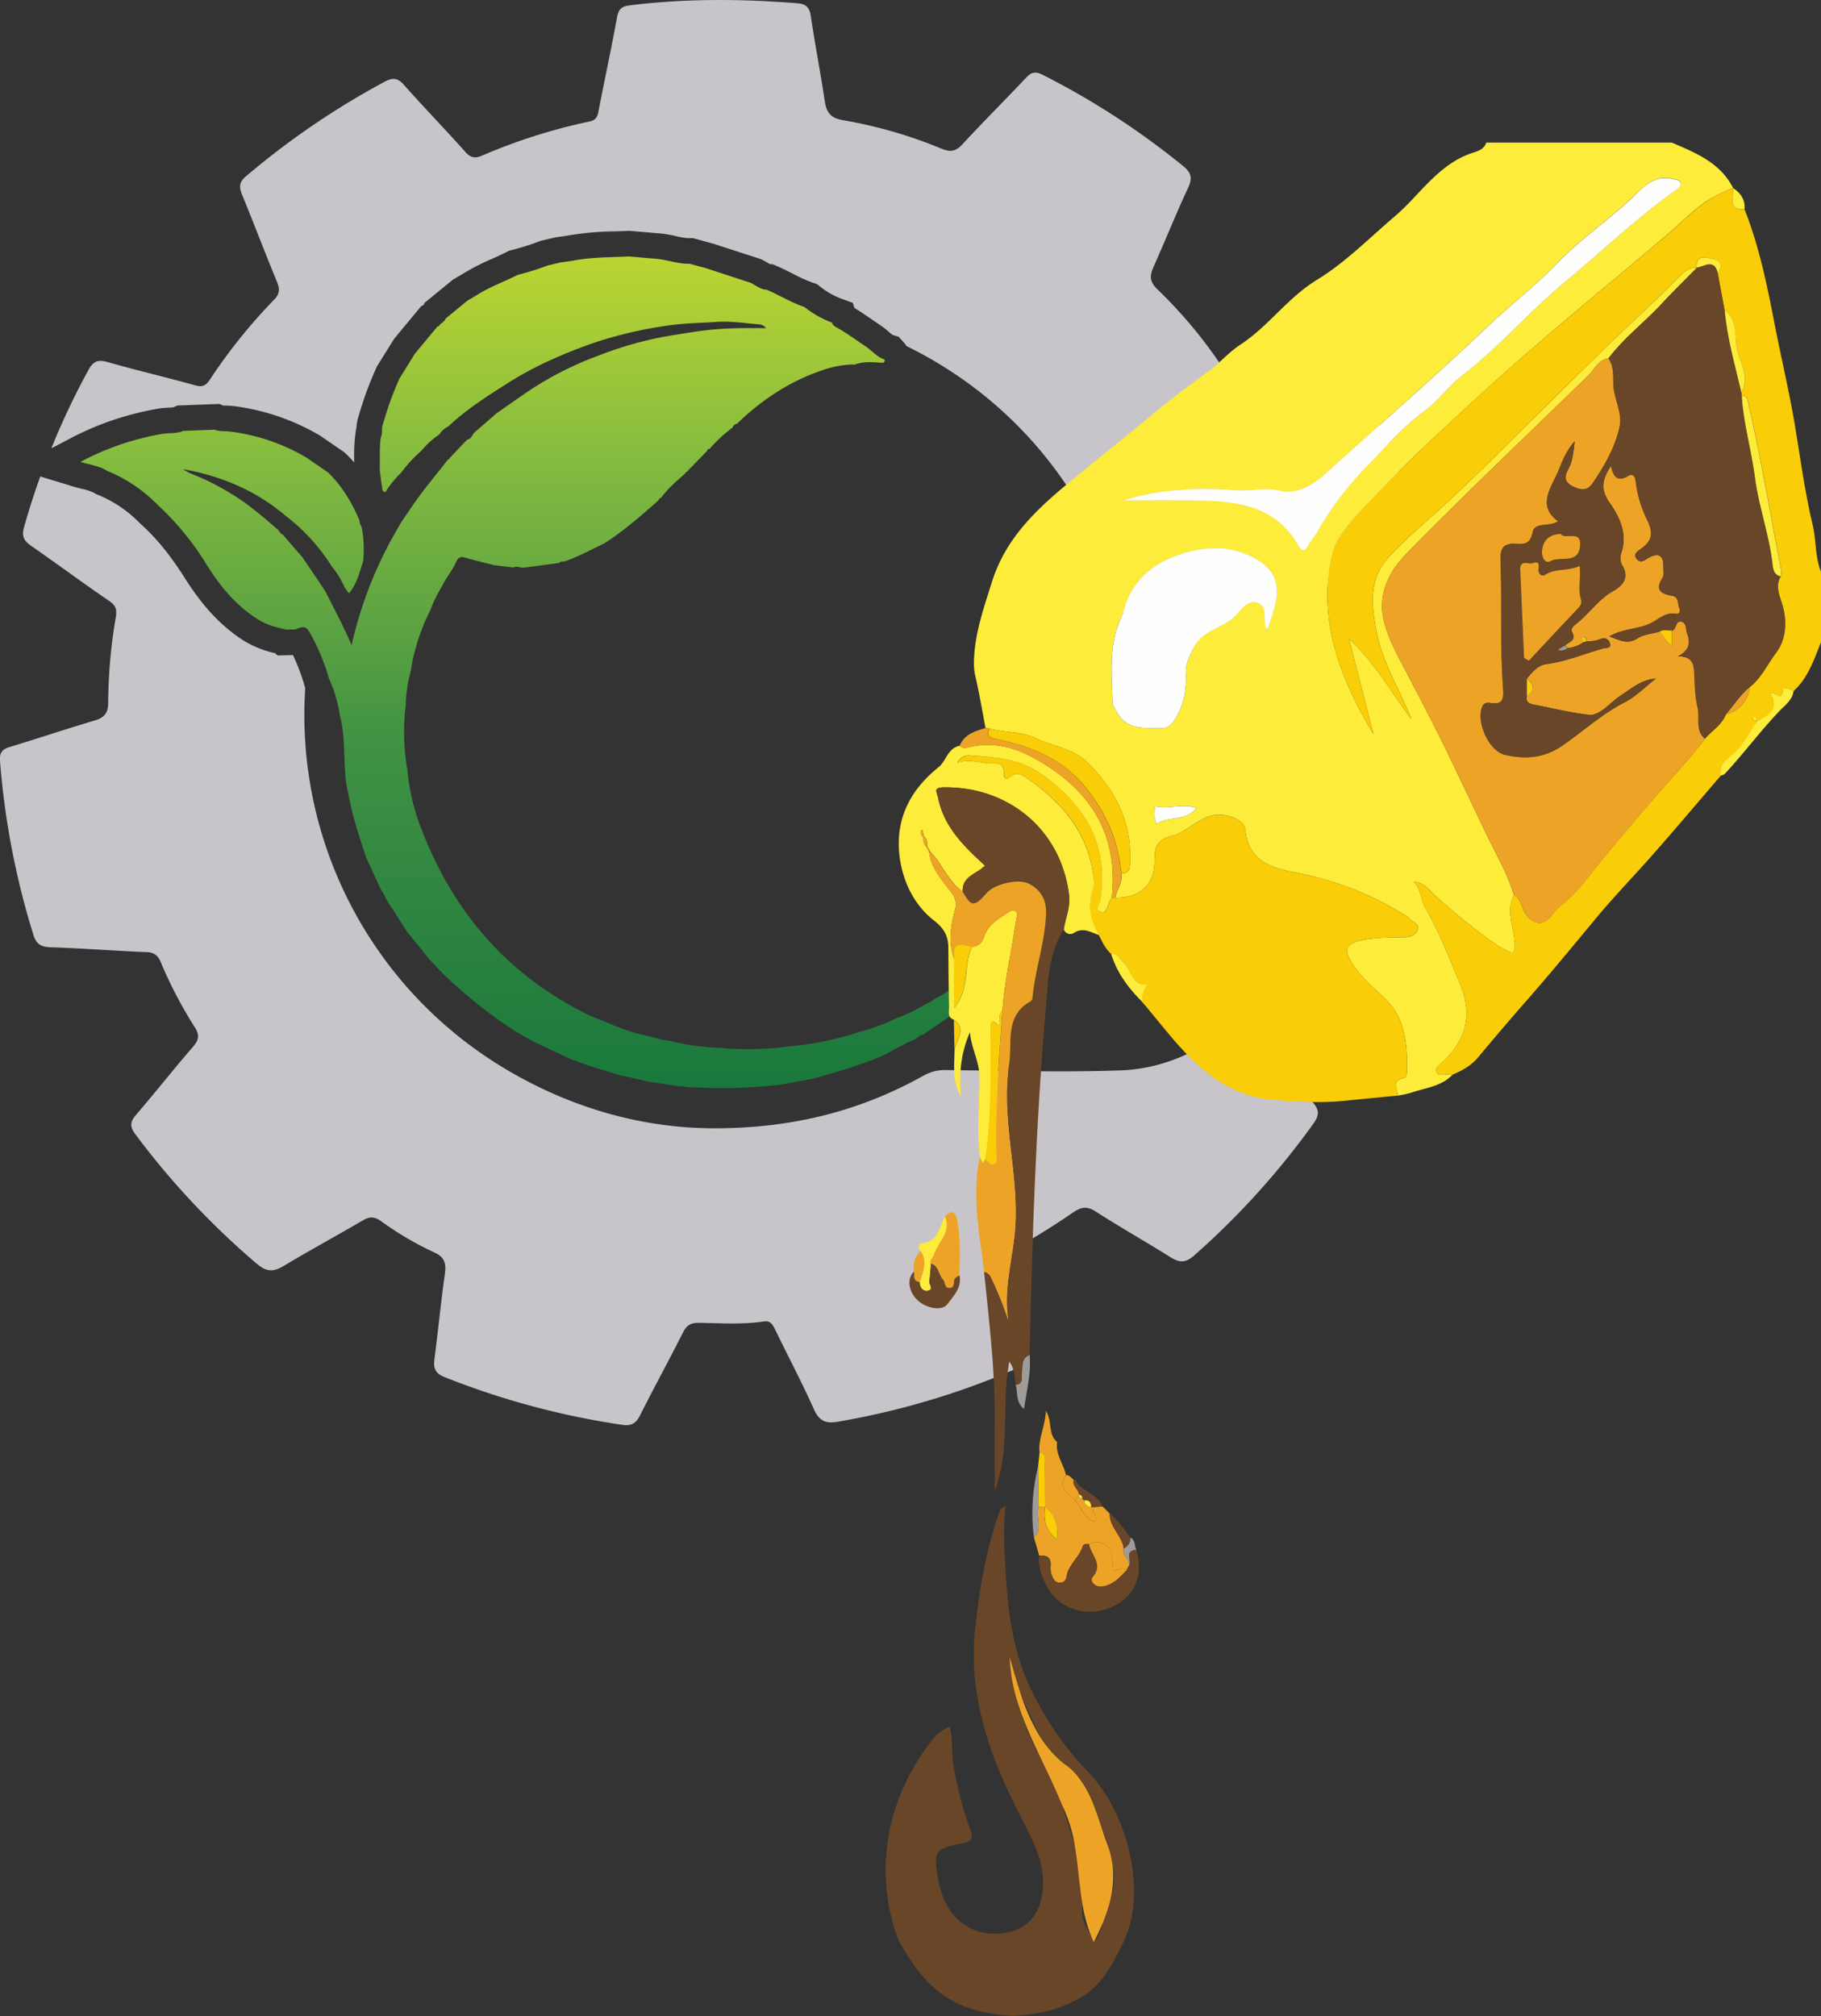
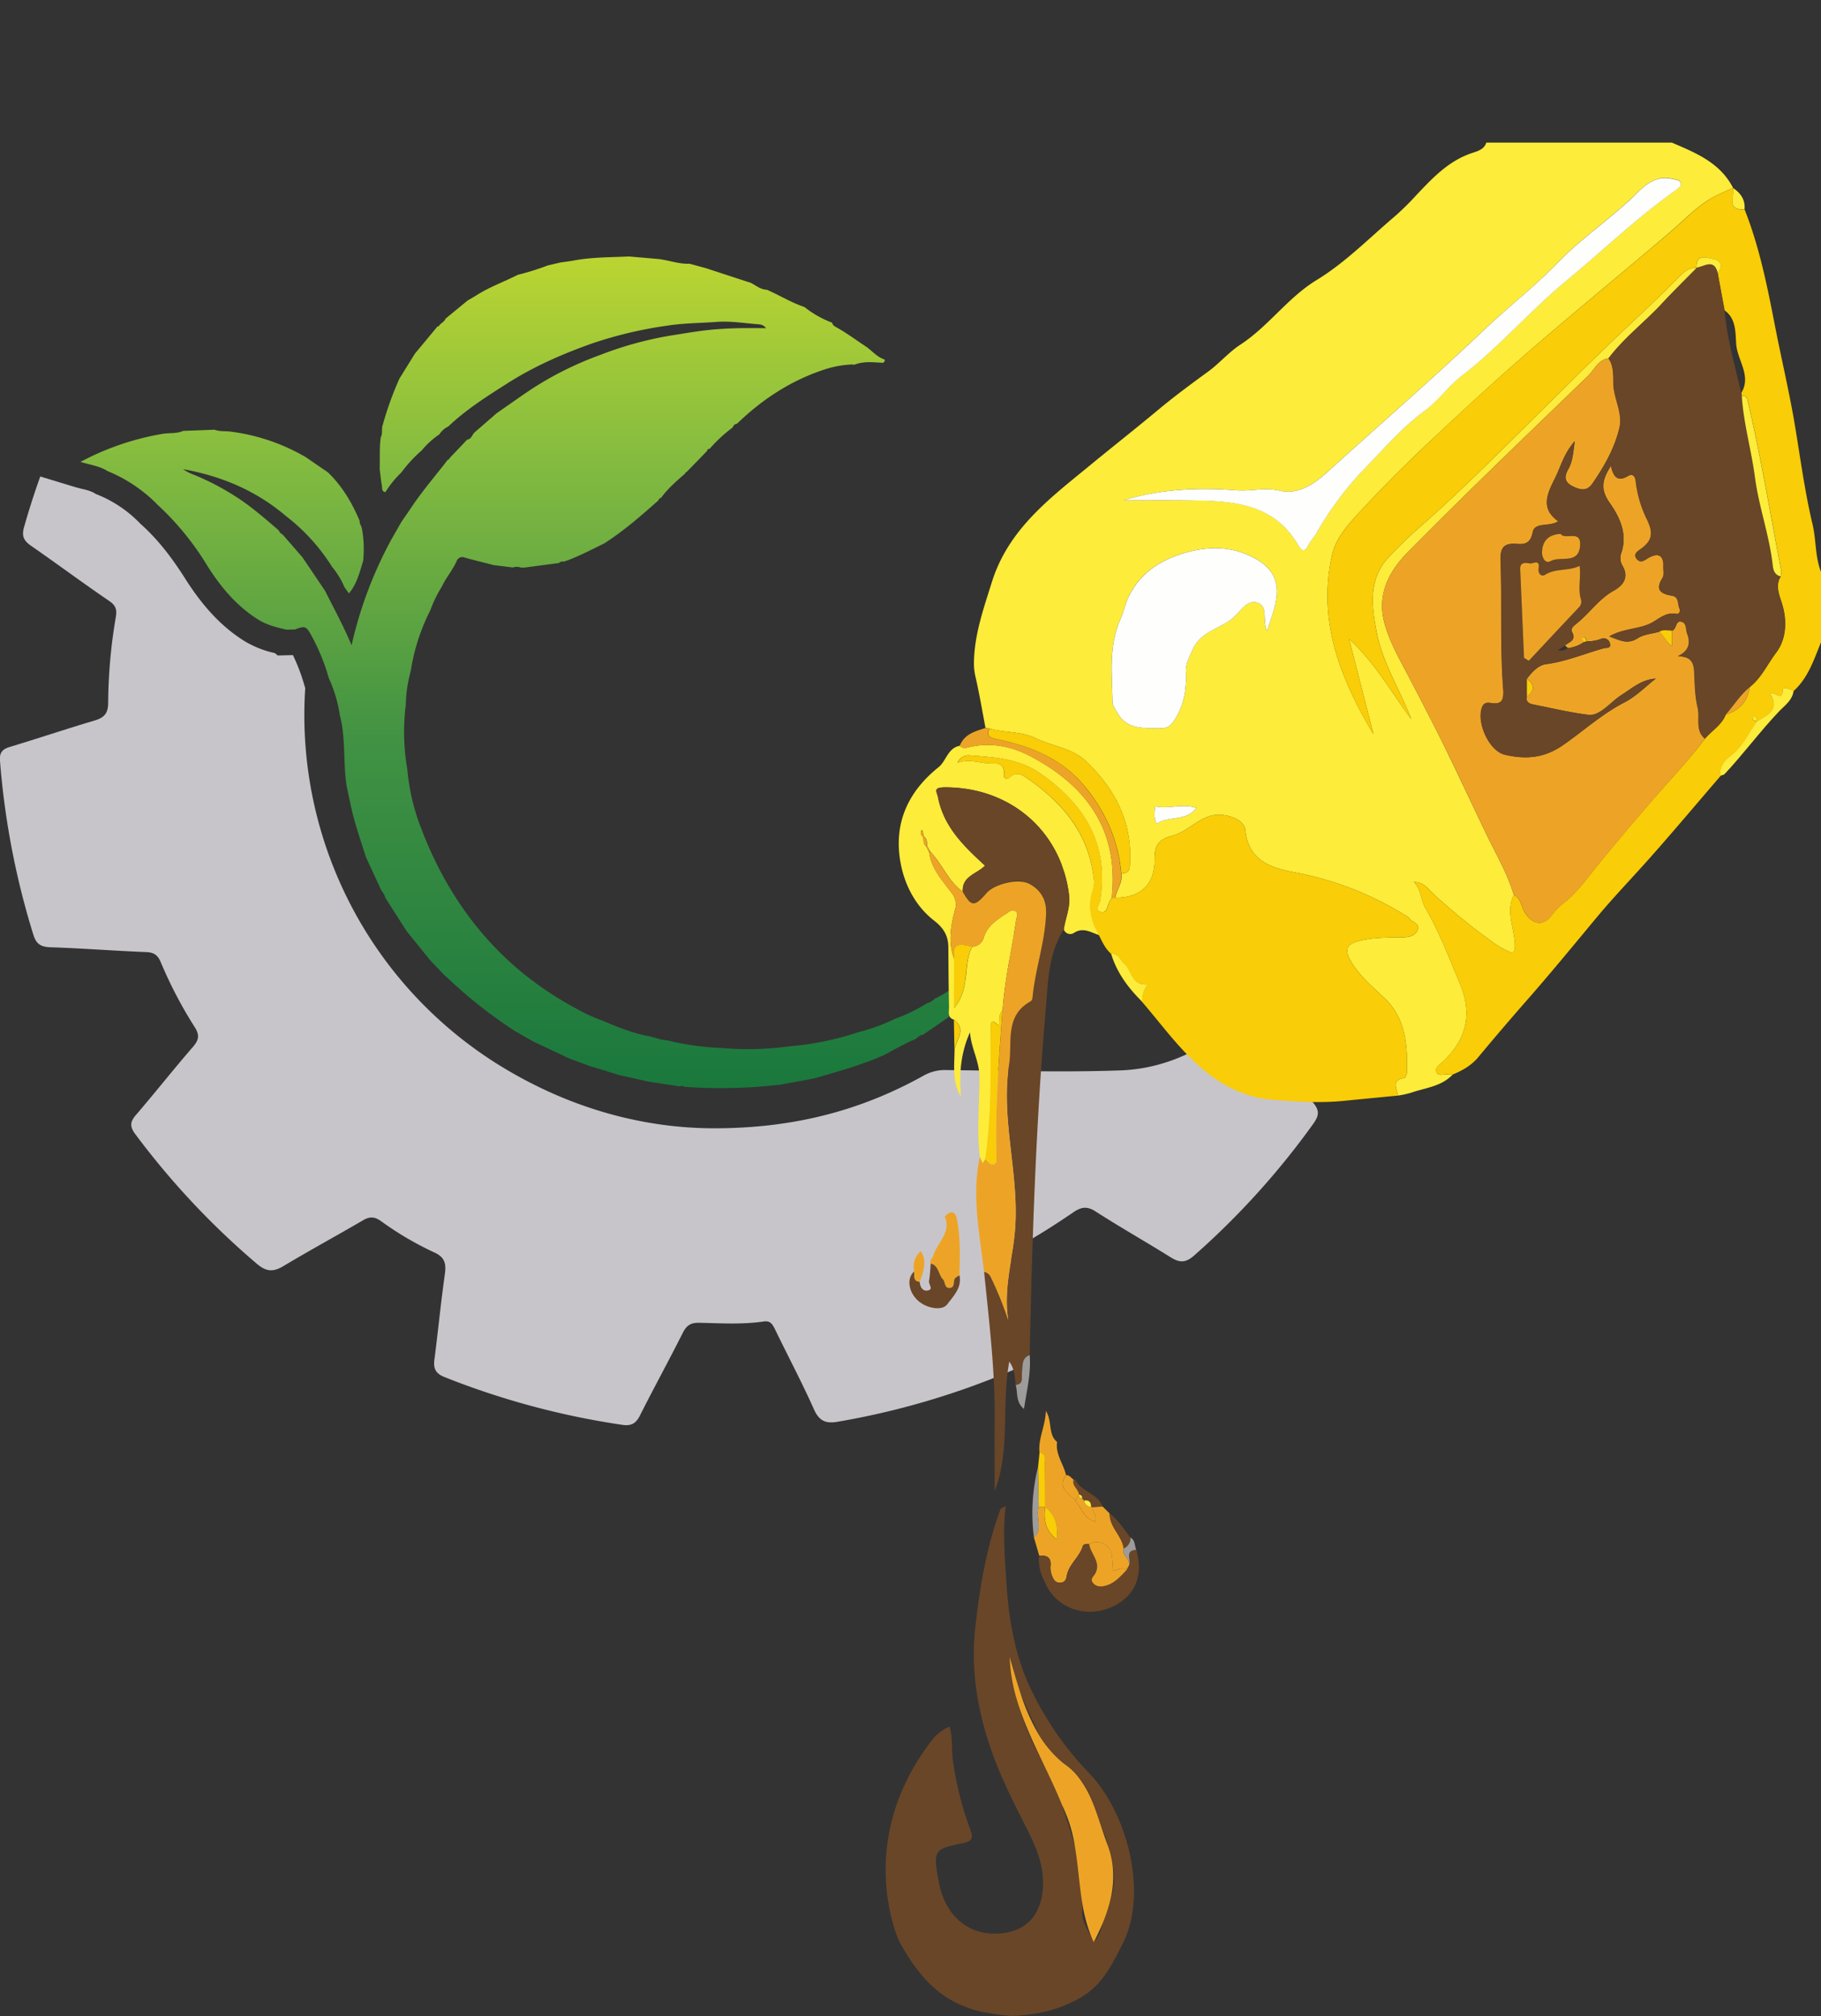
<svg xmlns="http://www.w3.org/2000/svg" viewBox="0 0 707.67 783.35">
  <rect x="0" y="0" width="707.67" height="783.35" fill="#333333" stroke="none" />
  <defs>
    <style>.cls-1{fill:#c8c5ca;}.cls-2{fill:url(#linear-gradient);}.cls-3{fill:#fdec3a;}.cls-4{fill:#f9cd07;}.cls-5{fill:#694628;}.cls-6{fill:#eda426;}.cls-7{fill:#9d9c9b;}.cls-8{fill:#fefefd;}</style>
    <linearGradient id="linear-gradient" x1="225.76" y1="422.69" x2="225.76" y2="99.64" gradientUnits="userSpaceOnUse">
      <stop offset="0" stop-color="#1a783d" />
      <stop offset="0.42" stop-color="#419243" />
      <stop offset="0.76" stop-color="#85bc40" />
      <stop offset="1" stop-color="#bbd531" />
    </linearGradient>
  </defs>
  <g id="Layer_2" data-name="Layer 2">
    <g id="Layer_1-2" data-name="Layer 1">
      <path class="cls-1" d="M510.37,436.59a305.17,305.17,0,0,1-46.26,51.15c-3.53,3.13-5.85,2.81-9.33.64-9.61-6-19.48-11.58-29-17.7-3.37-2.17-5.63-1.77-8.76.38-6.77,4.65-13.75,9.05-20.91,13.07-2.83,1.58-3.31,3.32-3,6.12,1.26,12,2.24,24,3.68,36,.41,3.4-.67,5-3.6,6.25a303.07,303.07,0,0,1-67.65,19.87c-4.68.81-7.2-.3-9.24-4.85-4.69-10.5-10.1-20.68-15.09-31-1-2-1.82-3.5-4.39-3.11-8.37,1.25-16.8.68-25.2.52-3.25-.06-4.85,1.06-6.27,3.89-5.42,10.77-11.23,21.34-16.65,32.11-1.55,3.11-3.38,4.15-6.82,3.65A307.75,307.75,0,0,1,172.71,535c-3.3-1.32-4.35-3.19-3.91-6.63,1.44-11.05,2.49-22.14,4.06-33.17.58-4.1.12-6.75-4.12-8.62A124.64,124.64,0,0,1,148,474.38c-2.52-1.76-4.38-1.76-6.9-.29-10.26,6-20.7,11.66-30.88,17.76-4,2.38-6.61,2.35-10.42-.86a306.36,306.36,0,0,1-47.19-50.31c-2.17-2.88-2.14-4.76.2-7.47,7.51-8.73,14.63-17.79,22.17-26.48,2.31-2.66,2.65-4.56.74-7.6a166.67,166.67,0,0,1-13.21-25.22c-1.09-2.64-2.51-3.89-5.59-4-12.42-.49-24.82-1.47-37.24-1.88-3.68-.12-5.55-1.14-6.68-4.76A307.7,307.7,0,0,1,0,295.64c-.25-3.11.77-4.52,3.75-5.42,11-3.32,21.92-7,33-10.28,3.68-1.1,5.27-2.72,5.29-6.84A203,203,0,0,1,45,239.82c.49-2.87.1-4.52-2.49-6.29C32.21,226.52,22.24,219.1,12,212c-2.84-2-3.62-3.79-2.64-7.23q2.82-10,6.29-19.64L28.39,189c1.33.41,2.59.72,3.7,1a18.49,18.49,0,0,1,4.29,1.39l.83.53.92.36a48,48,0,0,1,16.23,11l.16.17.18.15c6.13,5.5,11.62,12.26,17.3,21.27,7,11,14.26,18.74,23,24.2a39,39,0,0,0,11.84,4.68l1.08.92,5.92-.15a74.65,74.65,0,0,1,4.46,11.77l.23.78.09.2a160.06,160.06,0,0,0,76.84,147.46c26.11,15.82,54.44,23.64,82.15,23.63,30.82,0,57-6.89,81.43-20.52a16.72,16.72,0,0,1,8.83-2.1c22.51.25,45,.93,67.52.13,15.63-.57,29.85-6.66,42.17-16.56,5.92-4.76,5.92-4.87,10.77,1.24,7.39,9.3,14.55,18.79,22.1,28C512.92,431.6,512.5,433.59,510.37,436.59Z" />
-       <path class="cls-1" d="M545.75,207.31c-9.63,6.3-19,12.94-28.73,19.16-2.9,1.87-4.25,3.85-3.17,7.12.93,2.83.29,4.12-2.85,5-21.95,6.23-43.84,12.66-65.72,19.14-3.45,1-4.69.33-5.29-3.47-8.42-53.66-41.35-97.11-87.72-119.81a11.59,11.59,0,0,0-1.21-1.6l-1.83-2-2.39-.74c-.32-.21-.92-.74-1.37-1.13a33.73,33.73,0,0,0-3.49-2.72c-1.09-.73-2.17-1.47-3.25-2.21-2.14-1.46-4.32-3-6.68-4.38l-.64-2L326.85,116a29.37,29.37,0,0,1-8-4.56l-1.37-1.07-1.65-.55a58.79,58.79,0,0,1-7.69-3.46c-1.95-1-3.95-2-6.12-2.94l-1.79-.78-1,0-.53-.32c-.62-.37-1.39-.84-2.29-1.29l-.67-.34-18.51-6-8-2.18-1.52,0h-.22a24.79,24.79,0,0,1-4.75-.76c-1.64-.36-3.5-.76-5.52-1l-.16,0-12.33-1.06-.68,0c-1.69.09-3.38.14-5.07.2a114.59,114.59,0,0,0-17.72,1.53c-.94.18-2,.32-3.09.47l-1.74.24-.4.06-5.81,1.34-.62.23a95.68,95.68,0,0,1-10.7,3.38l-1.15.28-1,.54c-1.75.9-3.61,1.74-5.58,2.62a87.58,87.58,0,0,0-10.61,5.38c-.83.52-1.67,1-2.51,1.49l-2,1.17-11.1,9.07-.3.76-1,.54-10.45,12.59-6.67,10.71-.24.5a135.46,135.46,0,0,0-7,19.17,15.29,15.29,0,0,0-.78,4.46l-.13.23-.26,1.84a65.44,65.44,0,0,0-.49,9.62v1.54q-1.53-1.74-3.18-3.33l-.59-.57-9.53-6.54-.36-.2a87.32,87.32,0,0,0-33.39-11.26c-1.06-.12-2-.15-2.78-.18l-1,0-1.6-.63-16.23.61-1.59.7c-.35.06-1.13.1-1.72.12a35.14,35.14,0,0,0-4.09.39,114.76,114.76,0,0,0-34.91,11.91l-6.72,3.53a289.47,289.47,0,0,1,14.48-30.54c1.81-3.31,3.7-4.05,7.37-3,11.24,3.22,22.63,5.85,33.88,9,2.8.8,4.2.34,5.78-2a211.31,211.31,0,0,1,25-31.15c2.11-2.11,2.42-4,1.27-6.81-4.67-11.31-9-22.77-13.66-34.08-1.23-3-1.09-4.9,1.48-7.08a308.27,308.27,0,0,1,53.79-36.71c3.33-1.8,5.22-1.63,7.79,1.29,7.73,8.78,15.94,17.14,23.7,25.89,2.13,2.39,3.87,2.61,6.58,1.42A221.47,221.47,0,0,1,229.11,47.2c2.52-.56,3.06-1.83,3.48-4,2.34-12.19,5-24.33,7.21-36.53.57-3,1.69-4.18,4.82-4.57C266.33-.62,288-.46,309.78,1.26c3.21.25,4.78,1.4,5.29,4.86,1.62,11,3.78,22,5.42,33,.67,4.49,2.12,6.74,7.19,7.59A178.94,178.94,0,0,1,366,57.81c3.36,1.37,5.51,1,8.06-1.79,8.05-8.74,16.5-17.12,24.65-25.78,2.07-2.2,3.62-2.62,6.51-1.16A301.64,301.64,0,0,1,459.8,64.53c3.08,2.51,3.68,4.55,2,8.25-4.77,10.26-9,20.79-13.61,31.12-1.53,3.43-1.32,5.73,1.62,8.53a182.78,182.78,0,0,1,24.34,28.89c1.83,2.64,3.38,3.82,7.05,2.84,11.64-3.09,23.48-5.41,35.17-8.32,3-.76,4.68-.26,6.22,2.45A299,299,0,0,1,549,199C550.27,203.2,549,205.17,545.75,207.31Z" />
      <path class="cls-2" d="M240.55,417.65l-11.46-3.52-7.82-2.87-14.12-6.66-7-4a182.59,182.59,0,0,1-26.38-20.8l-.94-.79L167.1,373q-4.48-5.56-9-11.12-4.14-6.46-8.27-12.93a7.77,7.77,0,0,0-1.6-2.93l-5.89-12.72-.25-.67c-1.52-4.83-3.17-9.62-4.51-14.49-1.12-4.06-1.88-8.21-2.79-12.32-1.57-9.24-.3-18.76-2.72-27.93a52.8,52.8,0,0,0-4.25-14.33,80.78,80.78,0,0,0-7-17c-1.84-3.29-2.37-3.46-6.17-2l-3.26.08,0,0c-3.88-.86-7.72-1.8-11.16-4-8.44-5.3-14.58-12.76-19.81-21.06a108.73,108.73,0,0,0-19.09-23.38A57.88,57.88,0,0,0,41.75,183c-3-1.92-6.56-2.36-10.48-3.54a104.83,104.83,0,0,1,31.91-10.9c2.68-.45,5.47,0,8-1.15l12.22-.46c1.91.75,4,.48,5.93.71a77,77,0,0,1,29.57,10l8.51,5.84c5.57,5.35,9.41,11.84,12.37,18.9a3,3,0,0,0,.61,2v.11l.25.81,0-.05a44.84,44.84,0,0,1,.48,12.67c-1.36,4.42-2.44,8.95-5.52,12.61l-1.71-2.39a32.54,32.54,0,0,0-4.89-8,75.26,75.26,0,0,0-17.94-19.71c-11.58-9.87-25.08-15.5-39.92-18.17a17.93,17.93,0,0,0,4.07,2.12,98.32,98.32,0,0,1,15.57,8c6.35,3.93,11.92,8.82,17.55,13.67a3.1,3.1,0,0,0,1.52,1.61l7.69,8.85,8.78,13c3.38,6.78,7.06,13.41,10.31,21.17A158.53,158.53,0,0,1,152.43,209c1.2-2.1,2.4-4.21,3.61-6.31,1.28-1.86,2.59-3.71,3.84-5.59,4.34-6.49,9.46-12.38,14.2-18.56v0a.58.58,0,0,0,.64-.55l6.82-7.18c1.68-.2,1.91-1.87,2.87-2.8l8.59-7.46c4.06-2.82,8.1-5.67,12.18-8.46A129.28,129.28,0,0,1,233,138a139,139,0,0,1,27.77-7.65c5.94-.93,11.85-2,17.86-2.44,6.2-.49,12.41-.48,19.09-.4A3.73,3.73,0,0,0,294.8,126c-5.37-.41-10.8-1.33-16.13-.94-6.54.47-13.11.47-19.66,1.5a160.13,160.13,0,0,0-28.27,6.66c-11.85,4.14-23.39,9.18-34,16-7.85,5-15.72,10-22.54,16.49a8.37,8.37,0,0,0-3.46,3.05,32.77,32.77,0,0,0-6.88,6.26,54,54,0,0,0-7.94,8.6,38.51,38.51,0,0,0-6.13,7.57c-1.58-.18-1.2-1.57-1.37-2.47-.4-2.13-.59-4.3-.87-6.45.16-4.13-.17-8.28.43-12.4.85-1.51.17-3.27.77-4.82a127.54,127.54,0,0,1,6.5-18q3-4.83,6-9.66l8.83-10.63.05,0c.32.06.56,0,.59-.39.79-.88,2-1.4,2.45-2.59l8.52-7c1.34-.79,2.7-1.56,4-2.38,4.91-3.06,10.39-5,15.5-7.61A106.54,106.54,0,0,0,213,103.09l4.76-1.1c1.75-.26,3.51-.46,5.24-.78,7.09-1.33,14.27-1.22,21.43-1.57l11.5,1c4,.47,7.91,2,12,1.82l6.33,1.71,17.55,5.74c2,1,3.75,2.6,6.16,2.65,4.93,2.14,9.52,5,14.65,6.72a39.58,39.58,0,0,0,10.71,6.08,2.67,2.67,0,0,0,1.27,1.56c4.14,2.25,7.9,5.07,11.82,7.66,2.43,1.61,4.26,4.08,7.16,5,.59.66,0,1-.38,1.38-3.74-.18-7.52-.73-11.16.74l-.93-.1a40.37,40.37,0,0,0-11.61,2.26c-12.69,4.32-23.51,11.52-33.08,20.75a2,2,0,0,0-1.68,1.46,56.2,56.2,0,0,0-9,8.34l-.05,0c-.62-.09-.8.32-.91.8l-8,8.21c-.33,0-.47.16-.44.47-3.39,3-6.8,5.86-9.44,9.55l.05,0c-.6,0-.87.44-1.05.94-6.55,5.81-13.13,11.58-20.5,16.37l-.74.45c-5.09,2.47-10.09,5.15-15.47,7a2.2,2.2,0,0,0-2,.55l-13.84,1.82-1.07-.1a4.37,4.37,0,0,0-2.92,0l-7.47-.91c-3.85-1-7.71-1.92-11.53-3a2.27,2.27,0,0,0-2.88,1.38c-1.56,3.58-4.18,6.51-5.79,10a47.89,47.89,0,0,0-4.45,9.13,78.77,78.77,0,0,0-7.58,23.39l-.27,1.16a52.35,52.35,0,0,0-1.69,12.06,85.63,85.63,0,0,0,.61,25.37,82.53,82.53,0,0,0,5.26,22.52c11.68,30.81,31.34,54.81,60.67,70.45a69.52,69.52,0,0,0,10.4,4.72c5.85,2.52,11.76,4.83,18.07,5.95l4.15,1.16,3,.47a103.63,103.63,0,0,0,20.45,2.84,118.93,118.93,0,0,0,26.6-.66,116,116,0,0,0,27-5.57,69.46,69.46,0,0,0,13.63-5l.71-.28a61.75,61.75,0,0,0,11.81-5.76,8.36,8.36,0,0,0,3.27-1.9,42.39,42.39,0,0,0,8.87-5.69c1.39-.94,2.8-1.86,4.16-2.84,6.52-4.67,12-10.44,17.52-16.23A95.82,95.82,0,0,0,408.88,343h0c.55-.11.71-.53.78-1a46.87,46.87,0,0,0,4.14-7.79c2.47-4.12,4-8.7,6.46-12.86q-1.89,5.76-3.76,11.53c-2.58,3.23-3.35,7.26-4.9,10.95l-5.85,10.71-6.9,10.35a185,185,0,0,1-17.15,19.54.48.48,0,0,0-.36.35l-.63.55a150.76,150.76,0,0,1-15.15,12c-2.29,1.53-4.55,3.12-6.82,4.69-1.46,0-2.19,1.38-3.47,1.91-4,1.66-7.71,3.88-11.54,5.88-8.87,4-18.23,6.56-27.55,9.2l-13.42,2.51a.66.66,0,0,0-.58,0,198.07,198.07,0,0,1-35.95.74c-.66-.21-1.3-.57-2-.17l-12-1.81Z" />
      <path class="cls-3" d="M564.53,417.48c-4.39,4.7-10.66,5.13-16.24,7.09a39.22,39.22,0,0,1-5,1.08c-.36-2.66-2.87-6.06,2.45-6.78.47-.06,1.05-1.66,1.06-2.55.13-10.56-.49-20.81-9-28.77-4.58-4.27-9.42-8.39-12.7-13.89-2.85-4.78-1.83-7,3.69-8.26s10.91-1.14,16.4-1.25c2.38,0,5.07-.6,5.82-3.15.68-2.33-2.43-2.72-3.43-4.34-.38-.6-1.25-.92-1.92-1.32a124.92,124.92,0,0,0-41.89-16.29c-9.15-1.7-18.57-4.17-19.82-16.57-.47-4.65-8.75-6.93-13.48-5.52-5.57,1.66-9.64,6.41-14.78,7.7-5.91,1.48-7.05,4.27-7,9.4.06,9.61-5.44,14.76-15.26,14.71.53-3.2,2.94-5.92,2.36-9.4,2.05,0,3.16-.75,3.32-3.08,1.12-16.15-5.29-29.05-16.58-40.11-5.72-5.61-13.51-6.2-20.2-9.42-5.62-2.71-11.91-2-17.72-3.71l-1.62-.21c-1.26-6.62-2.38-13.28-3.89-19.86a22.49,22.49,0,0,1-.61-5.19c.07-11.09,3.73-21.3,7-31.75,6.44-20.44,22.42-32.38,37.8-45,9.14-7.52,18.46-14.84,27.55-22.43,6.05-5,12.37-9.65,18.7-14.27,4.16-3,8-7.53,12.54-10.47,10.94-7.16,18.32-18.21,29.71-25.15,11.11-6.77,20.49-16.41,30.53-24.9a104.07,104.07,0,0,0,7.84-7.74c6.41-6.78,12.71-13.6,22-16.67,2.05-.67,4.63-1.35,5.43-4h72.12c9.33,4,18.76,7.78,23.77,17.57-3.35,1.59-6.79,2.89-10,5-5.6,3.73-10.19,8.58-15.27,12.9C630.51,106,612.42,120.69,594.77,136c-13.19,11.4-26,23.2-38.73,35.15q-13.87,13-26.92,27c-4.77,5.11-10,10.75-11.47,17.53-5.74,25.45,3.18,48,16.1,69.58q-4.72-18.48-9.46-37c10.08,9.25,16.39,20.71,24.16,31.15C544.07,268,537.32,257.66,535,245.59c-2-10.16-3.25-20.46,4.57-29a182.93,182.93,0,0,1,14-13.39c16-14.17,31.07-29.41,46.27-44.45,9.16-9.07,18.33-18.17,27.62-27.06,8.17-7.82,16.57-15.43,24.49-23.53,2.07-2.11,4.1-4.34,7.47-4.1-4.52,4.62-9.15,9.13-13.54,13.86-6.76,7.27-14.75,13.33-20.77,21.3-4.06.52-5.41,4.33-7.86,6.7-23.45,22.69-47.08,45.23-70,68.46-6.76,6.86-12,15.49-9.53,26.44,1.77,7.64,5.71,14.4,9.22,21.11,4.42,8.46,8.86,17,13.12,25.53,6,12.08,11.68,24.44,17.57,36.64,3.75,7.78,8.19,15.25,10.67,23.6-3.21,6.4.16,12.76.41,19.1.15,4-1,3.63-3.43,2.39a34.24,34.24,0,0,1-5-3,247.62,247.62,0,0,1-23.2-18.85c-2-1.88-3.87-4.69-7.6-4.68,2.84,3,2.66,7,4.49,10.18,5.44,9.4,9.26,19.5,13.44,29.47,5,12,2.29,21.65-6.7,30.24-1.1,1-3,2.07-2.56,3.68.69,2.29,3,.9,4.63,1.2A11.6,11.6,0,0,0,564.53,417.48ZM492.38,245.2c1.19-3.7,2-6.09,2.72-8.51,3-10.63-.26-16.75-10.13-21.09-7.52-3.31-15.42-3.13-22.54-1.33-9.77,2.47-18.83,7.25-23.79,17.47-1.37,2.82-1.85,5.8-3.13,8.61-4.7,10.35-3.38,21.55-3.13,32.52,0,1.25,1,2.51,1.64,3.71,3.76,7.09,10.49,6.21,16.89,6.33,2.79.06,4.08-.87,5.74-3.53,3.63-5.85,4.52-11.9,4.2-18.43-.16-3.22,1.41-5.74,2.65-8.62,3.26-7.6,11.66-8.05,16.69-13.2,1.89-1.95,4.79-6.4,8.63-4.94C492.93,235.76,490.48,240.86,492.38,245.2Zm-55.76-50.81c9.35,0,18.7-.1,28.05,0,15.69.19,30.81,1.8,39.83,17.38,1.22,2.1,2.48,3,3.94,0,.84-1.73,2.31-3.14,3.25-4.83A125.53,125.53,0,0,1,531.27,181c7.11-7.38,14-15.24,22.36-21.45,5.23-3.87,9.11-9.52,14.28-13.49,14.68-11.24,26.66-25.39,40.92-37.16,14-11.55,27.09-24.21,41.94-34.76,1.18-.83,2.64-1.83,2.47-2.94-.19-1.33-2-1.42-3.39-1.74-7.59-1.77-12,4.07-16.27,8C624.39,86,614,93.05,605.22,102.2s-18.85,16.84-28,25.5c-20.09,19.1-41,37.23-61.55,55.82-5.22,4.73-11.25,8.74-18.29,7.13-5.86-1.34-11.37.29-17.1-.16C465.72,189.34,451,190,436.62,194.39Zm12.19,118.89c.07,1.58-.73,4.12.67,6.79,4.56-3.29,11.28-.66,15.46-6.16C459.6,312.06,454.16,314.47,448.81,313.28Z" />
      <path class="cls-4" d="M564.53,417.48a11.6,11.6,0,0,1-1.77-.06c-1.6-.3-3.94,1.09-4.63-1.2-.48-1.61,1.46-2.63,2.56-3.68,9-8.59,11.73-18.23,6.7-30.24-4.18-10-8-20.07-13.44-29.47-1.83-3.16-1.65-7.22-4.49-10.18,3.73,0,5.6,2.8,7.6,4.68a247.62,247.62,0,0,0,23.2,18.85,34.24,34.24,0,0,0,5,3c2.47,1.24,3.58,1.58,3.43-2.39-.25-6.34-3.62-12.7-.41-19.1,2.87,1.32,2.88,4.53,4.27,6.79,2.94,4.77,7.2,5.53,10.51,1.06a25.43,25.43,0,0,1,4.9-4.93c5.26-4.16,9.1-9.84,13.27-14.92,6.81-8.29,13.76-16.54,20.76-24.63S656.17,295.39,662.6,287c2.67-3.15,6.5-5.3,8.08-9.38,5.32-1.63,8.48-5.14,9.32-10.68,4.55-3.57,6.93-9,10.3-13.43,3.78-5,4.35-12,2.3-18.76-1-3.35-2.83-7.1-.56-10.81a8.88,8.88,0,0,0,.19-2.33c-4.26-22.15-7.94-44.41-13.11-66.38-.27-1.17-1.15-1.45-2.2-1.49l-.17-1.15c3.88-6.54-1.38-12.39-2-18.55-.39-4.2.18-10.12-4.53-13.44q-1.35-7.26-2.69-14.51c2.12-2.75,1.18-5-1.82-5.49-2.5-.42-6.65-2.1-6.47,3.39l.16.08c-3.37-.24-5.4,2-7.47,4.1-7.92,8.1-16.32,15.71-24.49,23.53-9.29,8.89-18.46,18-27.62,27.06-15.2,15-30.22,30.28-46.27,44.45a182.93,182.93,0,0,0-14,13.39c-7.82,8.54-6.53,18.84-4.57,29,2.34,12.07,9.09,22.41,13.47,33.82-7.77-10.44-14.08-21.9-24.16-31.15q4.74,18.48,9.46,37c-12.92-21.56-21.84-44.13-16.1-69.58,1.52-6.78,6.7-12.42,11.47-17.53q13-13.94,26.92-27c12.7-12,25.54-23.75,38.73-35.15,17.65-15.27,35.74-30,53.51-45.13,5.08-4.32,9.67-9.17,15.27-12.9,3.16-2.11,6.6-3.41,10-5l0,.12c.67,3.2-2.85,8.65,4.44,8.31,5.74,14.49,8.79,29.76,11.74,44.91,2.63,13.55,5.88,27,8.09,40.66,2,12.25,3.69,24.62,6.56,36.7,1.47,6.17.95,12.63,3.32,18.58v27.21c-2.78,6.78-5,13.88-10.67,19-2.88-1.36-4.11-1.45-4.15-.45-.18,5.27-3.42.08-4.93,1.63,3.82,6.07-.93,8.19-5.09,10.6-.15-.72-.11-1.58-1.07-1.74-.19,0-.67.44-.64.62.14,1,1,.93,1.73,1.1-3.26,4.57-5.46,9.91-10.19,13.42-2.51,1.85-4.66,4.15-4,7.76-9,10.43-17.82,20.95-26.94,31.25-7,7.92-14.45,15.61-21.15,23.66-8.86,10.66-17.66,21.37-26.79,31.81q-10,11.37-19.66,23C571.47,414.14,568.14,416,564.53,417.48Z" />
      <path class="cls-5" d="M432.45,725.23a34.26,34.26,0,0,0-1.81-7.92l0,0v0A76.89,76.89,0,0,1,432.45,725.23Zm-4.17,22.52a59.72,59.72,0,0,0,3.22-9.62,21.83,21.83,0,0,1-1.26,2.77C429.14,743,428.83,745.33,428.28,747.75Zm-3.49-46.65c.83,2.86,2,5.68,3.16,8.55-1.15-3.45-2.29-6.92-3.69-10.22C424.45,700,424.63,700.53,424.79,701.1Zm.18,53.43c-.16-.37-.32-.73-.49-1.09C424.64,753.81,424.8,754.17,425,754.53Zm-4.35-14.73a78.05,78.05,0,0,0-2.9-22.07C419,725.06,419.37,732.54,420.62,739.8Zm-2-49.95a25.88,25.88,0,0,0-3.75-3.64A39.32,39.32,0,0,1,418.6,689.85Zm-13.36-5c2.57,5.38,5.15,10.76,7.36,16.25,0,0,0,0,0,0l0,0A112.59,112.59,0,0,0,405.24,684.85Zm6.06-1.5a42.55,42.55,0,0,1-7.3-8.89l.83,1.81C406.09,679,408.66,681.23,411.3,683.35Zm-19-39.67a67.86,67.86,0,0,0,3.38,18.45A96.34,96.34,0,0,1,392.28,643.68Zm0,0a78.63,78.63,0,0,0,4.15,13.84C394.9,652.91,393.6,648.22,392.28,643.68Z" />
      <path class="cls-5" d="M423,688.62a123.13,123.13,0,0,1-21.71-31c-6.93-13.78-9.32-28.57-10.25-43.7-.58-9.39-1.41-18.78-.22-28.83-1.36.81-1.88.93-2,1.2-5.56,15.09-8.18,30.86-9.87,46.72s.9,31.23,6,46.16c3.57,10.45,8.53,20.34,13.52,30.18,4,7.85,7.61,15.66,6.75,24.88-1.11,12-8.68,17.29-19.59,17-9.35-.21-18.38-6.71-20.85-20.28-2.16-11.86-2-12.59,9.22-14.81,3.89-.77,4.34-2,3-5.52a128.51,128.51,0,0,1-6.62-26c-.65-4.54-.07-9.23-1.34-13.79a16.48,16.48,0,0,0-6.66,5c-30.67,39.33-13.41,77.51-12.86,78.52,7.57,13.84,16.37,23.66,31.74,27.2,1.35.31,10,1.8,13,1.62,10.36-.64,17.12-2.51,24.61-6.47,9.21-4.87,13-12.82,17.49-21.7C446.11,735.71,438.38,704.43,423,688.62Zm8.53,49.51a59.72,59.72,0,0,1-3.22,9.62,14.18,14.18,0,0,1-3.26,6.87h0l0-.1c-.17-.36-.33-.72-.49-1.09-1.8-3.76-4.28-7.1-4-11.09.06-.86.1-1.7.13-2.55-1.25-7.26-1.66-14.74-2.9-22.07-1.45-5.59-3.29-11.09-5.1-16.58,0,0,0,0,0,0-2.21-5.49-4.79-10.87-7.36-16.25-1.13-2.19-2.27-4.38-3.36-6.58a96.66,96.66,0,0,1-6.22-16.14,67.86,67.86,0,0,1-3.38-18.45c1.32,4.54,2.62,9.23,4.15,13.84,2.25,5.76,5,11.34,7.57,16.94a42.55,42.55,0,0,0,7.3,8.89h0c1.21.95,2.42,1.89,3.54,2.85a25.88,25.88,0,0,1,3.75,3.64,27.66,27.66,0,0,1,5.66,9.58c1.4,3.3,2.54,6.77,3.69,10.22a67.54,67.54,0,0,1,2.67,7.63l0,0a34.26,34.26,0,0,1,1.81,7.92A24.67,24.67,0,0,1,431.5,738.13Z" />
      <path class="cls-4" d="M433.42,348.77c9.82.05,15.32-5.1,15.26-14.71,0-5.13,1.1-7.92,7-9.4,5.14-1.29,9.21-6,14.78-7.7,4.73-1.41,13,.87,13.48,5.52,1.25,12.4,10.67,14.87,19.82,16.57a124.92,124.92,0,0,1,41.89,16.29c.67.4,1.54.72,1.92,1.32,1,1.62,4.11,2,3.43,4.34-.75,2.55-3.44,3.1-5.82,3.15-5.49.11-11,0-16.4,1.25s-6.54,3.48-3.69,8.26c3.28,5.5,8.12,9.62,12.7,13.89,8.54,8,9.16,18.21,9,28.77,0,.89-.59,2.49-1.06,2.55-5.32.72-2.81,4.12-2.45,6.78-7,.68-14,1.35-21,2.05-9.55.95-19.33.3-28.63-.53-8.32-.75-17-4.35-24.6-10.44-10.05-8-17.13-18.12-25.26-27.54a10.25,10.25,0,0,1,2.17-6.77c-6.38.61-6.17-5.37-9.14-8.05-1.63-1.47-2.25-4.06-5.12-3.87-2.2-2-3.35-4.59-4.63-7.14-3.59-5.71-4.62-11.71-2.32-18.21A9.6,9.6,0,0,0,425,341c-1.94-17.15-11.94-29-25.5-38.41-1.9-1.32-4.16-3.06-6.83-.67-1.23,1.11-2.72.88-2.53-1.36.29-3.37-1.75-4-4.43-3.93-4.4.18-8.64-2-13.56-.23a4.66,4.66,0,0,1,4.78-2.9c9.5.69,19.05,1.16,27.37,7,17.31,12,26.88,27.56,23.29,49.45-.22,1.36-2.45,3.71.34,4.42,2.16.56,2.39-2.06,3.09-3.6.32-.7.73-1.35,1.09-2Z" />
      <path class="cls-3" d="M432.06,348.75c-.36.67-.77,1.32-1.09,2-.7,1.54-.93,4.16-3.09,3.6-2.79-.71-.56-3.06-.34-4.42,3.59-21.89-6-37.41-23.29-49.45-8.32-5.8-17.87-6.27-27.37-7a4.66,4.66,0,0,0-4.78,2.9c4.92-1.76,9.16.41,13.56.23,2.68-.11,4.72.56,4.43,3.93-.19,2.24,1.3,2.47,2.53,1.36,2.67-2.39,4.93-.65,6.83.67C413,312,423,323.89,425,341a9.6,9.6,0,0,1-.12,4.11c-2.3,6.5-1.27,12.5,2.32,18.21-3.23-1-6.26-3.28-9.94-.81a2.64,2.64,0,0,1-3.84-1.37c.62-4.42,2.62-8.64,2.07-13.24-3-25.11-22.9-42-48.07-42-5.08,0-3.32,1.54-2.84,4,2.27,11.47,10.19,19.05,18.23,26.41-3.13,3.26-9,4-8.65,10.13-5.69-4-7.94-10.76-12.64-15.55-.42-.76-.84-1.52-1.25-2.29-.08-1.29.11-2.67-1.19-3.56-.22-.85-.45-1.71-.67-2.57-.16.12-.4.2-.45.34a2.06,2.06,0,0,0,.86,2.44c.08,1.3-.07,2.68,1.14,3.62.39.78.78,1.57,1.16,2.36.82,6.34,5.12,10.84,8.65,15.63a7,7,0,0,1,1.29,6.84c-1.59,6.17-2.67,12.49-.25,18.78v19.14c6.52-7.71,3.28-16.82,7-23.81a4.74,4.74,0,0,0,4.42-3.35c1.38-4.8,5.2-7.11,8.95-9.59,1.16-.76,2.3-1.83,3.64-.69,1.08.92.24,2.12.07,3.26-1.74,11.75-4.47,23.34-5.29,35.23-1.5,1.16-1,2.85-1.14,4.36-.24,2.45-.57,1.1-1.65.3-1.8-1.33-1.71.66-1.72,1.61-.17,17.15.47,34.33-2.18,51.37l-1,1.6-1.11-2.38c-1.3-10.35-.13-20.73-.17-31.09,0-6.14-3.29-11.33-3.67-17.39-3.63,8.06-4.3,16.36-3.48,25-3.52-5.68-2.58-12-2.52-18.18.62-3.91,4.85-7.9-.23-11.69-2.7-.85-1.88-3.17-1.92-5-.17-7.65-.22-15.3-.27-23,0-4.53-1.74-7.59-5.6-10.56-7-5.44-11.25-13.52-12.89-22-2.94-15.24,2.51-27.81,14.69-37.55,3-2.42,3.56-7.45,8.26-8.33.91,1,2,.94,3.23.63,8.41-2.08,16.49-.57,23.95,3.3C422.35,305.24,434.89,322.58,432.06,348.75Z" />
      <path class="cls-5" d="M374.11,346.43c-.32-6.1,5.52-6.87,8.65-10.13-8-7.36-16-14.94-18.23-26.41-.48-2.42-2.24-4,2.84-4,25.17,0,45.06,16.9,48.07,42,.55,4.6-1.45,8.82-2.07,13.24-6.06,9.56-6.05,20.53-7,31.22-3.84,44.59-5.25,89.29-6.22,134-3.27,1.24-2.7,4.19-3,6.77-.25,1.87.87,4.52-2.45,4.88-.3-3.05-.41-6.15-2.47-9-3.13,16.75.55,34-5.68,50.33,0-9.06-.09-18.12,0-27.18.22-19.5-2.18-38.8-4.12-58.14a3.68,3.68,0,0,1,2.6,2,135.49,135.49,0,0,1,6.8,16.77c-2-12.14,1.81-23.77,2.66-35.59,1.54-21.46-5.66-42.53-2.32-63.85,1.32-8.45-1.85-18.9,8.39-24.47a2.2,2.2,0,0,0,.71-1.55c1-10.9,4.85-21.33,5.24-32.38.19-5.42-2.1-9.29-6.34-11.62s-13.77,0-16.79,3.51C378.67,352.39,377.43,352.32,374.11,346.43Z" />
      <path class="cls-6" d="M374.11,346.43c3.32,5.89,4.56,6,9.27.54,3-3.48,12.41-5.92,16.79-3.51s6.53,6.2,6.34,11.62c-.39,11.05-4.23,21.48-5.24,32.38a2.2,2.2,0,0,1-.71,1.55c-10.24,5.57-7.07,16-8.39,24.47-3.34,21.32,3.86,42.39,2.32,63.85-.85,11.82-4.67,23.45-2.66,35.59a135.49,135.49,0,0,0-6.8-16.77,3.68,3.68,0,0,0-2.6-2c-1.76-14.81-4.86-29.58-1.67-44.58l1.11,2.38,1-1.59c1.07.76,1.83,2.46,3.35,2,1.35-.42,1-2,1-3.12-.54-18.9,1-37.71,2.38-56.52.82-11.89,3.55-23.48,5.29-35.23.17-1.14,1-2.34-.07-3.26-1.34-1.14-2.48-.07-3.64.69-3.75,2.48-7.57,4.79-8.95,9.59a4.74,4.74,0,0,1-4.42,3.35c-4-1-8.07-2-7,4.67-2.42-6.29-1.34-12.61.25-18.78a7,7,0,0,0-1.29-6.84c-3.53-4.79-7.83-9.29-8.65-15.63l.4-.34C366.17,335.67,368.42,342.45,374.11,346.43Z" />
      <path class="cls-6" d="M410.81,560.24c-.72,4.8,2.51,8.54,3.47,12.88-3.66,5.08,1.22,7,3.61,9.93s3.43,6.86,7.58,8.15c1.12-2.31-1.09-3.77-.88-5.66l3.9-.23,2.75,2.72c-.1,5.3,4.78,8.59,5.46,13.57-1,2.74,2.85,4,2,6.73l-.79,1.52c-1.87-1.07-3.6.09-5.43.46a47.64,47.64,0,0,0-.47-6.46,5.86,5.86,0,0,0-8.76-3.92c-1-.07-2.19-.2-2.52.88-1.31,4.3-5.48,7-6.23,11.61-.25,1.52-.88,2.45-2.61,2.48s-2.44-1.16-2.93-2.38a8.22,8.22,0,0,1-.73-3.9c.43-3.54-1.36-4.45-4.39-4.24q-1-3.54-2.06-7.09c3.76-3.42.52-8,1.88-11.78l2.5,0c-.74,5,.21,9.44,4.58,12.67.43-4.92-.24-9.44-4.59-12.65,0-5.5,0-11-.12-16.48-.05-1.76.92-4.16-2.07-4.7-.56-5.44,2.29-10.27,2.48-16.2C409.05,552.25,407.16,557.24,410.81,560.24Z" />
      <path class="cls-5" d="M403.87,604.38c3-.21,4.82.7,4.39,4.24a8.22,8.22,0,0,0,.73,3.9c.49,1.22,1.2,2.4,2.93,2.38s2.36-1,2.61-2.48c.75-4.57,4.92-7.31,6.23-11.61.33-1.08,1.54-.95,2.51-.89.57,3.88,4.82,7,2.31,11.51-.65,1.16-2,2.2-.77,3.62s3.23,1.46,4.9,1c3.52-.95,5.82-3.69,8.23-6.2.26-.51.52-1,.78-1.51,1.16-2-2-5.93,2.85-6.22,3.1,10.44-.9,18.94-10.68,22.71-9.52,3.66-20.13-.2-24.43-9.2C404.8,612.16,403.2,608.48,403.87,604.38Z" />
      <path class="cls-6" d="M432.06,348.75c2.83-26.17-9.71-43.51-31.92-55.05-7.46-3.87-15.54-5.38-23.95-3.3-1.23.31-2.32.41-3.23-.63,1.79-4.57,6-5.68,10-6.93l1.62.21c-1.93,3.32,1,3.74,2.83,4.13,13.66,2.93,25.79,7.67,35,19.45,7.79,9.93,12.18,20.48,13.31,32.74.58,3.48-1.83,6.2-2.36,9.4Z" />
      <path class="cls-6" d="M367.13,472.57c2.74-2.58,4.25-1.9,4.89,1.72,1.23,7,1.06,14.09.83,21.17-.61.42-1.41.71-1.79,1.28-.76,1.15.33,3.47-2,3.63s-1.63-2.28-2.61-3.28c-1.84-1.89-1.58-5.39-4.78-6.2-.63-1.35.74-2,1-3C364.15,482.78,369.87,478.87,367.13,472.57Z" />
      <path class="cls-5" d="M361.69,490.89c3.2.81,2.94,4.31,4.78,6.2,1,1,.39,3.44,2.61,3.28s1.22-2.48,2-3.63c.38-.57,1.18-.86,1.79-1.28,1,4.85-2.28,8-4.79,11.33-1.94,2.61-8.19,1.61-11.59-1.7-3.58-3.49-4.13-8.62-1.2-11.14.2,1.62-.6,3.77,2.13,4.07.1,2,1.13,3.68,3,3.39,2.6-.4.38-2.43.61-3.7C361.45,495.47,361.5,493.17,361.69,490.89Z" />
      <path class="cls-3" d="M682.83,280.2c4.16-2.41,8.91-4.53,5.09-10.6,1.51-1.55,4.75,3.64,4.93-1.63,0-1,1.27-.91,4.15.45-.39,3.62-3.55,5.78-5.57,7.9-7.45,7.82-13.84,16.54-21.21,24.4-.36.38-1.06.43-1.61.64-.61-3.61,1.54-5.91,4-7.76,4.73-3.51,6.93-8.85,10.19-13.42Z" />
-       <path class="cls-3" d="M361.69,490.89c-.19,2.28-.24,4.58-.64,6.82-.23,1.27,2,3.3-.61,3.7-1.91.29-2.94-1.42-3-3.39,1.39-3.94,3-7.86.43-11.94-1.19-.93-.88-2.89-.26-2.93,6.83-.36,7.47-6.1,9.56-10.59,2.74,6.31-3,10.22-4.43,15.34C362.43,488.87,361.06,489.54,361.69,490.89Z" />
      <path class="cls-3" d="M431.78,370.5c2.87-.19,3.49,2.4,5.12,3.87,3,2.68,2.76,8.66,9.14,8.05a10.25,10.25,0,0,0-2.17,6.77C438.45,383.85,434,377.87,431.78,370.5Z" />
      <path class="cls-7" d="M394.69,538.07c3.32-.36,2.2-3,2.45-4.88.34-2.58-.23-5.53,3-6.77.61,7-1.09,13.68-2.23,21C394.47,544.44,395.66,540.93,394.69,538.07Z" />
      <path class="cls-7" d="M403.69,585.51c-1.36,3.81,1.88,8.36-1.88,11.78a73.8,73.8,0,0,1,1.61-27.45Z" />
      <path class="cls-5" d="M436.7,601.6c-.68-5-5.56-8.27-5.46-13.57,3.36,2.56,5.55,6.11,8.08,9.36A4.32,4.32,0,0,1,436.7,601.6Z" />
      <path class="cls-4" d="M403.69,585.51l-.27-15.67.57-5.53c3,.55,2,3,2.07,4.71.13,5.49.09,11,.12,16.48v0Z" />
      <path class="cls-5" d="M428.49,585.31l-3.9.23a1.72,1.72,0,0,1-.63-.09q.12-2.85-2.71-2.48a5.9,5.9,0,0,1-.7-.8,1.27,1.27,0,0,0-1.3-1.49l.05-.07c-.18-2.1-2.87-3.3-2.06-5.75a.41.41,0,0,0,.62-.09C420.06,579.63,426.58,580.14,428.49,585.31Z" />
      <path class="cls-6" d="M357.83,486.08c2.61,4.08,1,8-.43,11.94-2.73-.3-1.93-2.45-2.13-4.07A7.93,7.93,0,0,1,357.83,486.08Z" />
      <path class="cls-7" d="M436.7,601.6a4.32,4.32,0,0,0,2.62-4.21c1.9,1,1.55,3.13,2.25,4.73-4.85.29-1.69,4.26-2.85,6.22C439.55,605.63,435.73,604.34,436.7,601.6Z" />
      <path class="cls-4" d="M370.69,396.17c5.08,3.79.85,7.78.23,11.69C370.84,404,370.76,400.07,370.69,396.17Z" />
      <path class="cls-6" d="M662.6,287c-6.43,8.4-13.68,16.09-20.57,24.08s-13.95,16.34-20.76,24.63c-4.17,5.08-8,10.76-13.27,14.92a25.43,25.43,0,0,0-4.9,4.93c-3.31,4.47-7.57,3.71-10.51-1.06-1.39-2.26-1.4-5.47-4.27-6.79-2.48-8.35-6.92-15.82-10.67-23.6-5.89-12.2-11.52-24.56-17.57-36.64-4.26-8.5-8.7-17.07-13.12-25.53-3.51-6.71-7.45-13.47-9.22-21.11-2.52-10.95,2.77-19.58,9.53-26.44,22.91-23.23,46.54-45.77,70-68.46,2.45-2.37,3.8-6.18,7.86-6.69,2.06,2.9,1.82,6.56,1.87,9.61.11,5.94,3.72,11.47,2.41,17.2-1.83,7.92-5.86,15-10.49,21.74-2.22,3.22-4.75,2.57-7.68,1.15-3.39-1.64-3.35-3.87-1.74-6.69s1.86-6,2.49-10.85c-4.27,5-5.35,9.71-7.44,13.94-3,6-6.27,11.92,1,17.14-3.21,2.39-9.09.13-9.88,4.28-.9,4.73-3.5,4.75-6.53,4.53-5.22-.37-6.1,2.12-5.94,6.71.57,16.53-.23,33.09,1,49.6.27,3.62,0,6.34-4.77,5.53-1.24-.2-2.67-.29-3.39,1.5-2.37,5.86,2.63,17.12,8.79,18.58,7.85,1.85,15.14,1.44,22.46-3.61,8-5.54,15.29-12.22,24.1-16.75,4.44-2.28,8.1-6.09,12.11-9.21-5.53.33-9.2,3.75-13.33,6.35s-8.31,8.23-12.75,7.72c-7.11-.82-14.29-2.59-21.45-4-1.14-.21-3.3-.81-2.56-3.14,3.11-2.32,3.12-4.62,0-6.89,2-2.58,4.45-5.25,7.4-5.64,7.81-1,15-4.09,22.41-6.16,1.09-.3,3.18.19,2.38-2.16a2.51,2.51,0,0,0-3.36-1.53,13.89,13.89,0,0,1-5.69.94c0-.75-.08-1.5-1-1.58-.23,0-.74.49-.71.55a9.34,9.34,0,0,0,.83,1.25,13.86,13.86,0,0,1-6.34,2.44l-1.11-1c1.4-1.47,4.6-1.84,2.73-5.24-.76-1.38.76-2.51,1.83-3.36,5-4,8.57-9.51,14.37-12.73,3.68-2,6.17-5.22,3.2-10A6,6,0,0,1,630,215c2.68-7.54-.62-14.24-4.45-19.67s-2.78-9.19.54-14.38c.95,4.19,2.48,6.45,6.59,4,1.69-1,2.81-.18,3.06,2a44.9,44.9,0,0,0,4.18,14.45c2.72,5.47,2.47,8.48-2.08,11.78-1.41,1-3.33,2.18-1.58,4.13,1.56,1.74,3.07.16,4.64-.69,3.7-2,5.76-.67,5.58,3.4-.07,1.52.38,3.38-.33,4.5-3,4.66-.67,6.22,3.6,6.92,3,.48,2.19,3.26,3,5,.49,1-.16,2.29-1.26,2.06-3.92-.82-6.64,1.88-9.49,3.41-5,2.65-10.84,2.08-16.55,5.34,4.23,1.62,7.15,3.22,11,.73,2.34-1.52,5.54-1.72,8.36-2.51,1.88,1.46,2.55,3.81,4.93,5.57v-6c2-.45,1.25-4.35,4-3.41,1.84.64,1.39,3,2,4.58,1.44,3.77.62,6.73-3.63,8.75,4.51.15,6.14,1.69,6.35,6.08.23,4.63.27,9.46,1.36,13.93C660.74,278.94,658.7,283.72,662.6,287Z" />
      <path class="cls-5" d="M616.46,249.16a13.89,13.89,0,0,0,5.69-.94,2.51,2.51,0,0,1,3.36,1.53c.8,2.35-1.29,1.86-2.38,2.16-7.45,2.07-14.6,5.13-22.41,6.16-3,.39-5.44,3.06-7.4,5.64q0,3.44,0,6.89c-.74,2.33,1.42,2.93,2.56,3.14,7.16,1.37,14.34,3.14,21.45,4,4.44.51,8.47-5,12.75-7.72s7.8-6,13.33-6.35c-4,3.12-7.67,6.93-12.11,9.21-8.81,4.53-16.06,11.21-24.1,16.75-7.32,5.05-14.61,5.46-22.46,3.61-6.16-1.46-11.16-12.72-8.79-18.58.72-1.79,2.15-1.7,3.39-1.5,4.78.81,5-1.91,4.77-5.53-1.23-16.51-.43-33.07-1-49.6-.16-4.59.72-7.08,5.94-6.71,3,.22,5.63.2,6.53-4.53.79-4.15,6.67-1.89,9.88-4.28-7.24-5.22-3.94-11.09-1-17.14,2.09-4.23,3.17-9,7.44-13.94-.63,4.81-.85,8-2.49,10.85s-1.65,5,1.74,6.69c2.93,1.42,5.46,2.07,7.68-1.15,4.63-6.71,8.66-13.82,10.49-21.74,1.31-5.73-2.3-11.26-2.41-17.2,0-3.05.19-6.71-1.87-9.61,6-8,14-14,20.77-21.31,4.39-4.73,9-9.24,13.54-13.86l-.16-.08c3-.4,6.83-3.73,8.29,2.1q1.35,7.26,2.69,14.51c1,10.91,4,21.39,6.5,32,.06.38.12.77.17,1.15.67,10.74,3.73,21.1,5.13,31.76,1.49,11.38,5.58,22.46,6.88,34,.2,1.8.71,3.91,3.11,4.4-2.27,3.71-.45,7.46.56,10.81,2,6.78,1.48,13.77-2.3,18.76-3.37,4.45-5.75,9.86-10.3,13.43-3.72,3-6.21,7.12-9.32,10.68-1.58,4.08-5.41,6.23-8.08,9.38-3.9-3.27-1.86-8.05-2.83-12.05-1.09-4.47-1.13-9.3-1.36-13.93-.21-4.39-1.84-5.93-6.35-6.08,4.25-2,5.07-5,3.63-8.75-.61-1.58-.16-3.94-2-4.58-2.73-.94-2,3-4,3.41-1.66,0-3.36-.51-4.93.45-2.82.79-6,1-8.36,2.51-3.82,2.49-6.74.89-11-.73,5.71-3.26,11.6-2.69,16.55-5.34,2.85-1.53,5.57-4.23,9.49-3.41,1.1.23,1.75-1,1.26-2.06-.83-1.76-.06-4.54-3-5-4.27-.7-6.57-2.26-3.6-6.92.71-1.12.26-3,.33-4.5.18-4.07-1.88-5.41-5.58-3.4-1.57.85-3.08,2.43-4.64.69-1.75-1.95.17-3.11,1.58-4.13,4.55-3.3,4.8-6.31,2.08-11.78a44.9,44.9,0,0,1-4.18-14.45c-.25-2.19-1.37-3-3.06-2-4.11,2.44-5.64.18-6.59-4-3.32,5.19-4.4,8.91-.54,14.38S632.66,207.41,630,215a6,6,0,0,0,.25,4.57c3,4.76.48,7.94-3.2,10-5.8,3.22-9.37,8.74-14.37,12.73-1.07.85-2.59,2-1.83,3.36,1.87,3.4-1.33,3.77-2.73,5.24l-2.72,1.68c1.82.59,2.8-.13,3.83-.69a13.86,13.86,0,0,0,6.34-2.44A1.46,1.46,0,0,0,616.46,249.16Zm-2.6-29.3c-4.51,2.13-9.27.84-13.31,3.41-1.57,1-2.93-.43-2.61-2.53.55-3.65-2.28-1.61-3.45-1.83-1.56-.3-3.83-.62-3.71,2.25q.72,17.22,1.49,34.44l1.85,1.11c6.49-6.93,13-13.87,19.49-20.77a3.11,3.11,0,0,0,.71-3.26C613.18,228.72,614.42,224.67,613.86,219.86Zm-7.33-12.43c-5,.23-7.13,3-7.28,7.08-.07,1.78,1.09,4.74,3.36,3.47,3.77-2.11,10.75,1.48,11.43-5.86C614.66,205.43,608,210,606.53,207.43Z" />
      <path class="cls-8" d="M492.38,245.2c-1.9-4.34.55-9.44-3.56-11-3.84-1.46-6.74,3-8.63,4.94-5,5.15-13.43,5.6-16.69,13.2-1.24,2.88-2.81,5.4-2.65,8.62.32,6.53-.57,12.58-4.2,18.43-1.66,2.66-2.95,3.59-5.74,3.53-6.4-.12-13.13.76-16.89-6.33-.64-1.2-1.61-2.46-1.64-3.71-.25-11-1.57-22.17,3.13-32.52,1.28-2.81,1.76-5.79,3.13-8.61,5-10.22,14-15,23.79-17.47,7.12-1.8,15-2,22.54,1.33,9.87,4.34,13.18,10.46,10.13,21.09C494.41,239.11,493.57,241.5,492.38,245.2Z" />
      <path class="cls-8" d="M436.62,194.39c14.37-4.42,29.1-5,43.69-3.9,5.73.45,11.24-1.18,17.1.16,7,1.61,13.07-2.4,18.29-7.13,20.53-18.59,41.46-36.72,61.55-55.82,9.12-8.66,19.3-16.46,28-25.5S624.39,86,633.58,77.53c4.28-4,8.68-9.8,16.27-8,1.35.32,3.2.41,3.39,1.74.17,1.11-1.29,2.11-2.47,2.94-14.85,10.55-27.95,23.21-41.94,34.76-14.26,11.77-26.24,25.92-40.92,37.16-5.17,4-9,9.62-14.28,13.49-8.41,6.21-15.25,14.07-22.36,21.45A125.53,125.53,0,0,0,511.69,207c-.94,1.69-2.41,3.1-3.25,4.83-1.46,3-2.72,2.08-3.94,0-9-15.58-24.14-17.19-39.83-17.38C455.32,194.29,446,194.39,436.62,194.39Z" />
      <path class="cls-4" d="M435.78,339.37c-1.13-12.26-5.52-22.81-13.31-32.74-9.25-11.78-21.38-16.52-35-19.45-1.81-.39-4.76-.81-2.83-4.13,5.81,1.7,12.1,1,17.72,3.71,6.69,3.22,14.48,3.81,20.2,9.42,11.29,11.06,17.7,24,16.58,40.11C438.94,338.62,437.83,339.36,435.78,339.37Z" />
      <path class="cls-8" d="M448.81,313.28c5.35,1.19,10.79-1.22,16.13.63-4.18,5.5-10.9,2.87-15.46,6.16C448.08,317.4,448.88,314.86,448.81,313.28Z" />
      <path class="cls-6" d="M417.24,574.86c-.81,2.45,1.88,3.65,2.06,5.75l-1.41,2.44c-2.39-2.88-7.27-4.85-3.61-9.93C415.7,573,416.24,574.31,417.24,574.86Z" />
      <path class="cls-3" d="M692,223.93c-2.4-.49-2.91-2.6-3.11-4.4-1.3-11.58-5.39-22.66-6.88-34-1.4-10.66-4.46-21-5.13-31.76,1.05,0,1.93.32,2.2,1.49,5.17,22,8.85,44.23,13.11,66.38A8.88,8.88,0,0,1,692,223.93Z" />
-       <path class="cls-3" d="M676.75,152.58c-2.47-10.6-5.55-21.08-6.5-32,4.71,3.32,4.14,9.24,4.53,13.44C675.37,140.19,680.63,146,676.75,152.58Z" />
      <path class="cls-3" d="M673.52,73.05c3,2,4.75,4.59,4.44,8.31C670.67,81.7,674.19,76.25,673.52,73.05Z" />
      <path class="cls-3" d="M667.56,106.08c-1.46-5.83-5.25-2.5-8.29-2.1-.18-5.49,4-3.81,6.47-3.39C668.74,101.09,669.68,103.33,667.56,106.08Z" />
      <path class="cls-6" d="M670.68,277.61c3.11-3.56,5.6-7.66,9.32-10.68C679.16,272.47,676,276,670.68,277.61Z" />
      <path class="cls-3" d="M682.85,280.18c-.71-.17-1.59-.13-1.73-1.1,0-.18.45-.65.64-.62,1,.16.92,1,1.07,1.74Z" />
      <path class="cls-6" d="M431.5,738.13a59.72,59.72,0,0,1-3.22,9.62c-1,2.31-2.07,4.6-3.26,6.87h0l0-.1c-.17-.36-.33-.72-.49-1.09a58.26,58.26,0,0,1-3.86-13.64c-1.25-7.26-1.66-14.74-2.9-22.07a56.91,56.91,0,0,0-5.1-16.58s0,0,0,0c-2.21-5.49-4.79-10.87-7.36-16.25-3.56-7.45-7.1-14.92-9.58-22.72a67.86,67.86,0,0,1-3.38-18.45c1.32,4.54,2.62,9.23,4.15,13.84A77.67,77.67,0,0,0,404,674.46a42.55,42.55,0,0,0,7.3,8.89h0a36.74,36.74,0,0,0,3.54,2.85,25.88,25.88,0,0,1,3.75,3.64,37.71,37.71,0,0,1,5.66,9.58c1.4,3.3,2.54,6.77,3.69,10.22.85,2.58,1.71,5.15,2.67,7.63l0,0a34.26,34.26,0,0,1,1.81,7.92A38.38,38.38,0,0,1,431.5,738.13Z" />
      <path class="cls-4" d="M389.57,392.66c-1.37,18.81-2.92,37.62-2.38,56.52,0,1.12.39,2.7-1,3.12-1.52.47-2.28-1.23-3.35-2,2.65-17.05,2-34.23,2.18-51.38,0-.95-.08-2.94,1.72-1.61,1.08.8,1.41,2.15,1.65-.3C388.57,395.51,388.07,393.82,389.57,392.66Z" />
      <path class="cls-4" d="M370.76,372.47c-1.05-6.66,3-5.69,7-4.67-3.74,7-.5,16.1-7,23.81Z" />
      <path class="cls-6" d="M359,325c1.3.89,1.11,2.27,1.19,3.56l-.31.27c-1.21-.94-1.06-2.32-1.14-3.62Z" />
      <path class="cls-6" d="M358.77,325.24a2.06,2.06,0,0,1-.86-2.44c0-.14.29-.22.45-.34.22.86.45,1.72.67,2.57Z" />
      <path class="cls-6" d="M361.07,331.22c-.38-.79-.77-1.58-1.16-2.36l.31-.27c.41.77.83,1.53,1.25,2.29Z" />
      <path class="cls-6" d="M437.94,609.85c-2.41,2.51-4.71,5.25-8.23,6.2-1.67.46-3.59.56-4.9-1s.12-2.46.77-3.62c2.51-4.47-1.74-7.63-2.31-11.51a5.88,5.88,0,0,1,8.77,3.93,47.64,47.64,0,0,1,.47,6.46C434.34,609.94,436.07,608.78,437.94,609.85Z" />
      <path class="cls-4" d="M406.18,585.5c4.35,3.21,5,7.73,4.59,12.65-4.37-3.23-5.32-7.65-4.58-12.67Z" />
      <path class="cls-6" d="M417.89,583.05l1.41-2.44-.05.07c-.05.92.49,1.32,1.3,1.49a5.35,5.35,0,0,0,.71.8,2.68,2.68,0,0,0,2.7,2.48,1.72,1.72,0,0,0,.63.09c-.21,1.89,2,3.35.88,5.66C421.32,589.91,420.25,585.86,417.89,583.05Z" />
      <path class="cls-3" d="M424,585.45a2.68,2.68,0,0,1-2.7-2.48Q424.08,582.6,424,585.45Z" />
      <path class="cls-3" d="M420.55,582.17c-.81-.17-1.35-.57-1.3-1.49A1.27,1.27,0,0,1,420.55,582.17Z" />
      <path class="cls-4" d="M644.78,245.46c1.57-1,3.27-.46,4.93-.45v6C647.33,249.27,646.66,246.92,644.78,245.46Z" />
      <path class="cls-4" d="M593.37,270.6q0-3.45,0-6.89C596.49,266,596.48,268.28,593.37,270.6Z" />
-       <path class="cls-7" d="M609.21,251.82c-1,.56-2,1.28-3.83.69l2.72-1.68Z" />
      <path class="cls-4" d="M616.46,249.16a1.46,1.46,0,0,1-.91.22,9.34,9.34,0,0,1-.83-1.25c0-.06.48-.57.71-.55C616.38,247.66,616.45,248.41,616.46,249.16Z" />
      <path class="cls-6" d="M613.86,219.86c.56,4.81-.68,8.86.46,12.82a3.11,3.11,0,0,1-.71,3.26c-6.53,6.9-13,13.84-19.49,20.77l-1.85-1.11q-.75-17.22-1.49-34.44c-.12-2.87,2.15-2.55,3.71-2.25,1.17.22,4-1.82,3.45,1.83-.32,2.1,1,3.53,2.61,2.53C604.59,220.7,609.35,222,613.86,219.86Z" />
      <path class="cls-6" d="M606.53,207.43c1.49,2.61,8.13-2,7.51,4.69-.68,7.34-7.66,3.75-11.43,5.86-2.27,1.27-3.43-1.69-3.36-3.47C599.4,210.43,601.49,207.66,606.53,207.43Z" />
    </g>
  </g>
</svg>